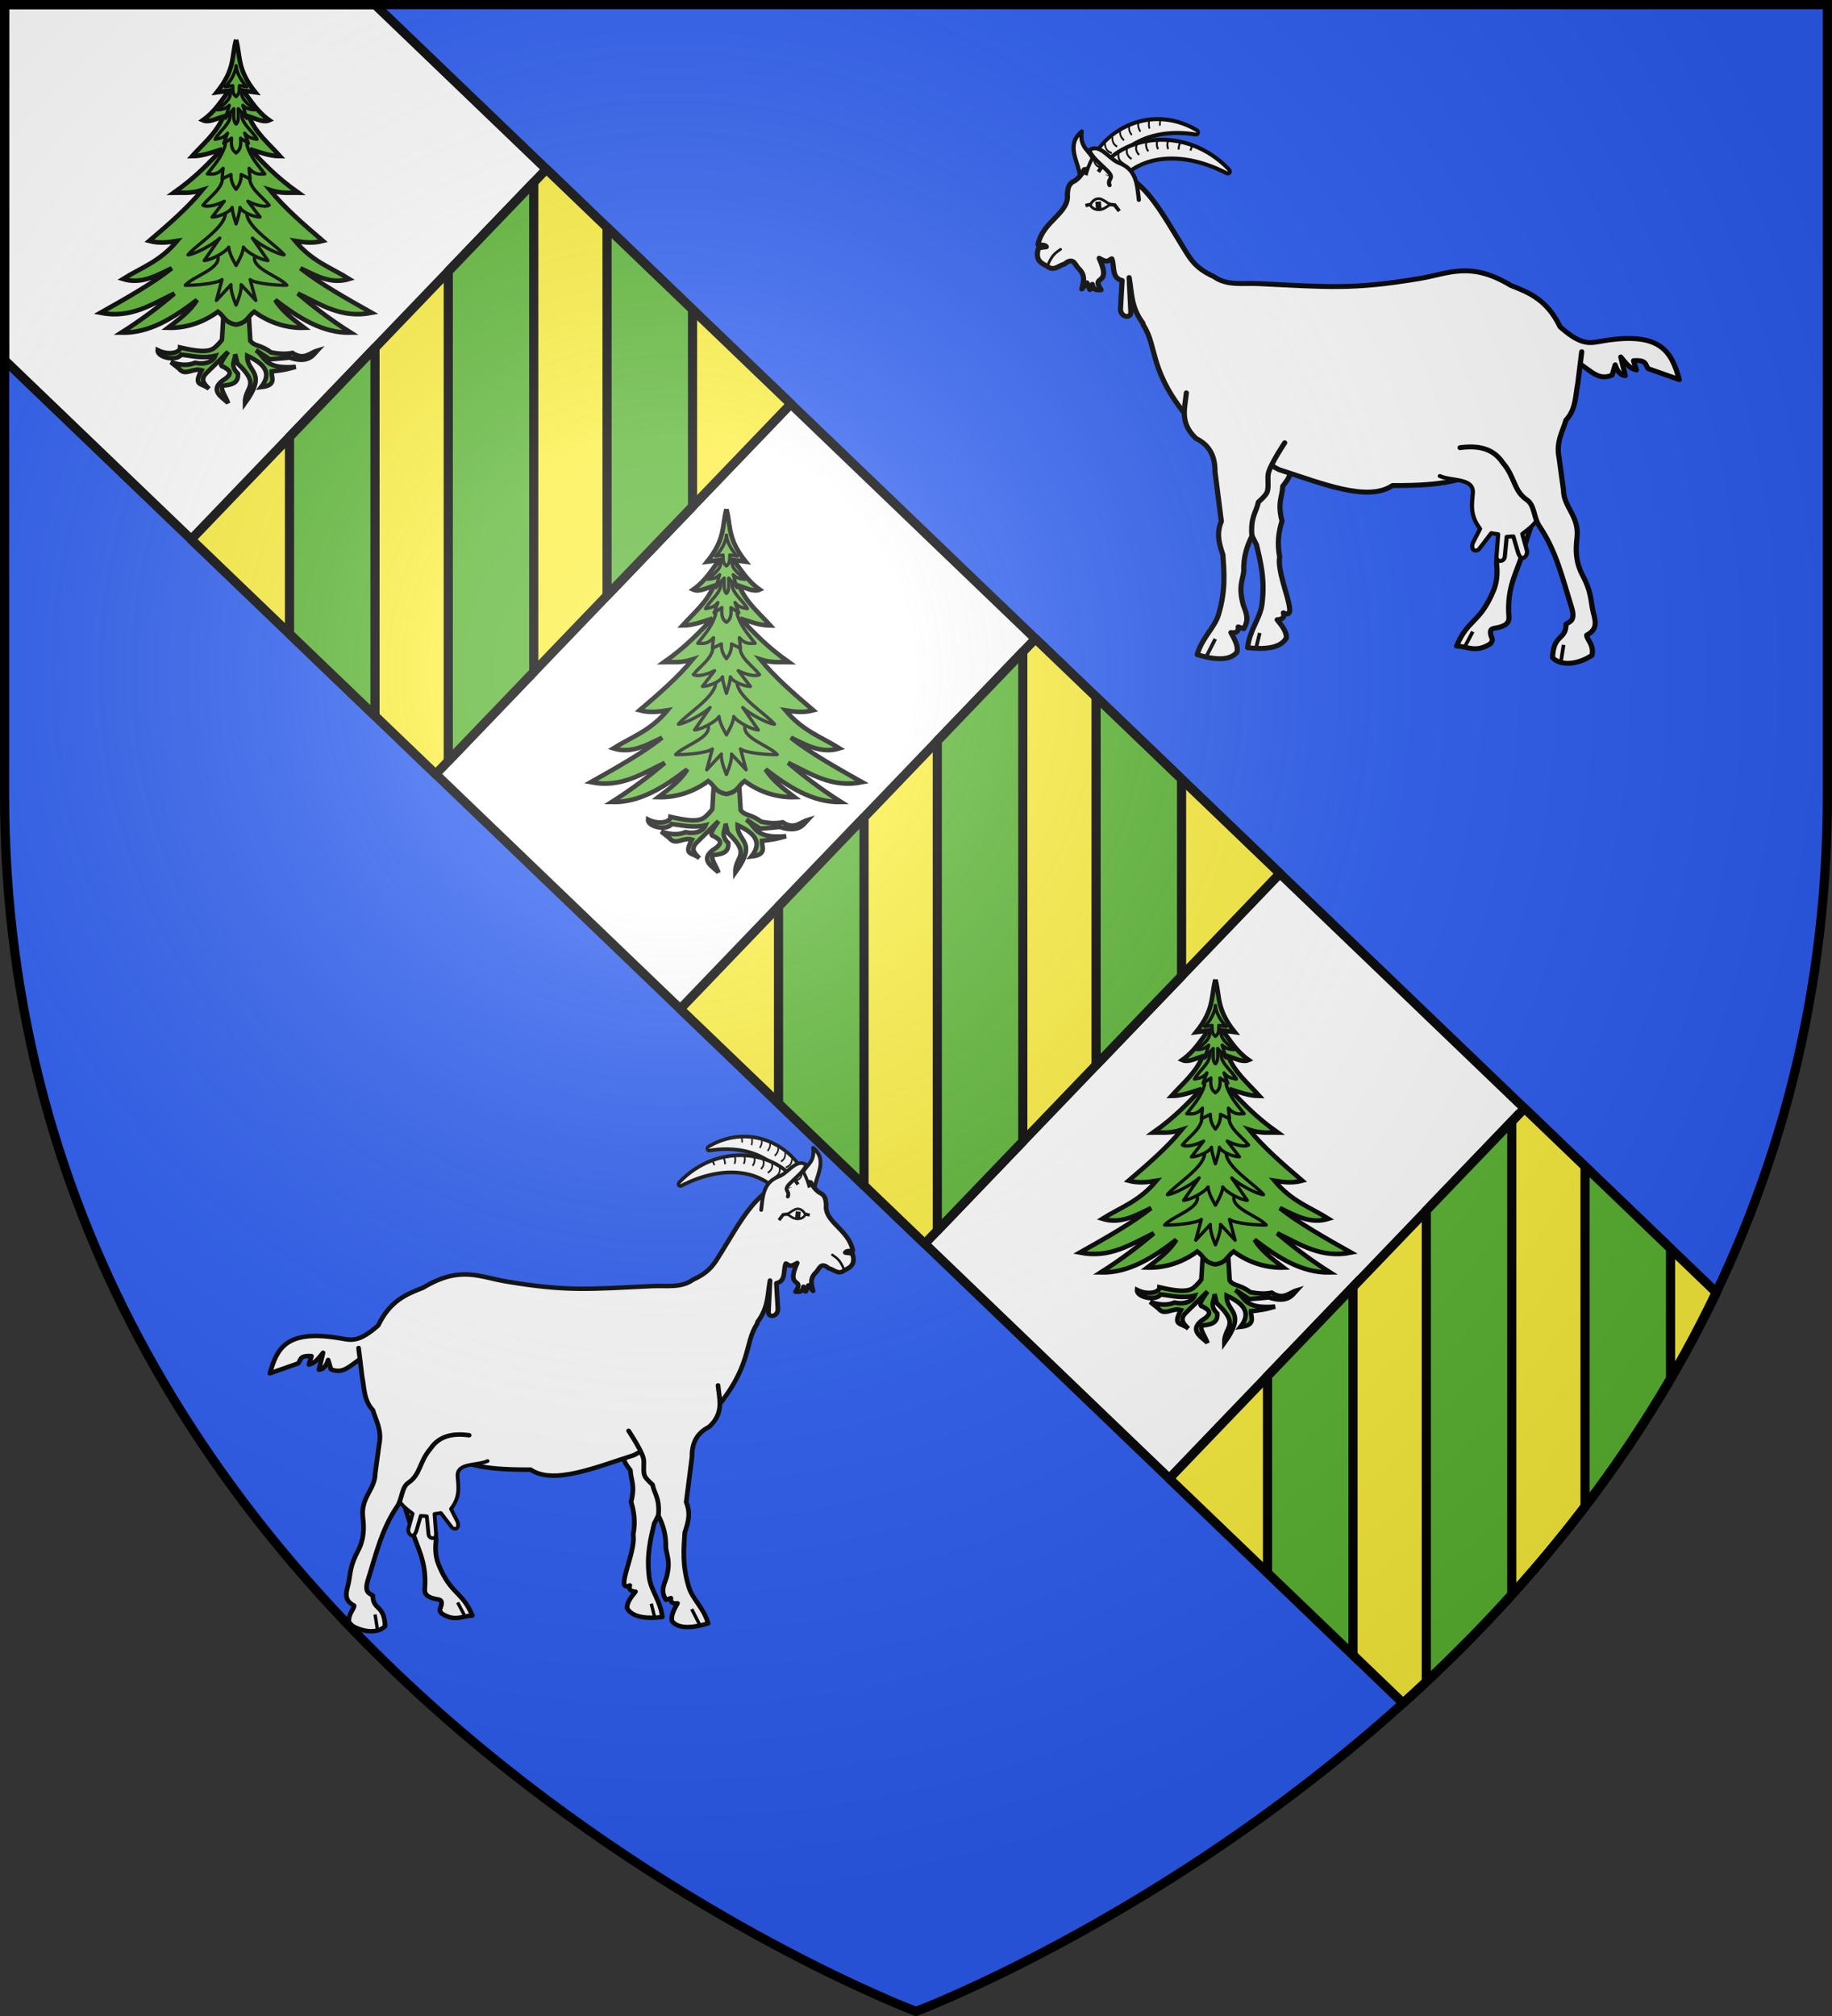
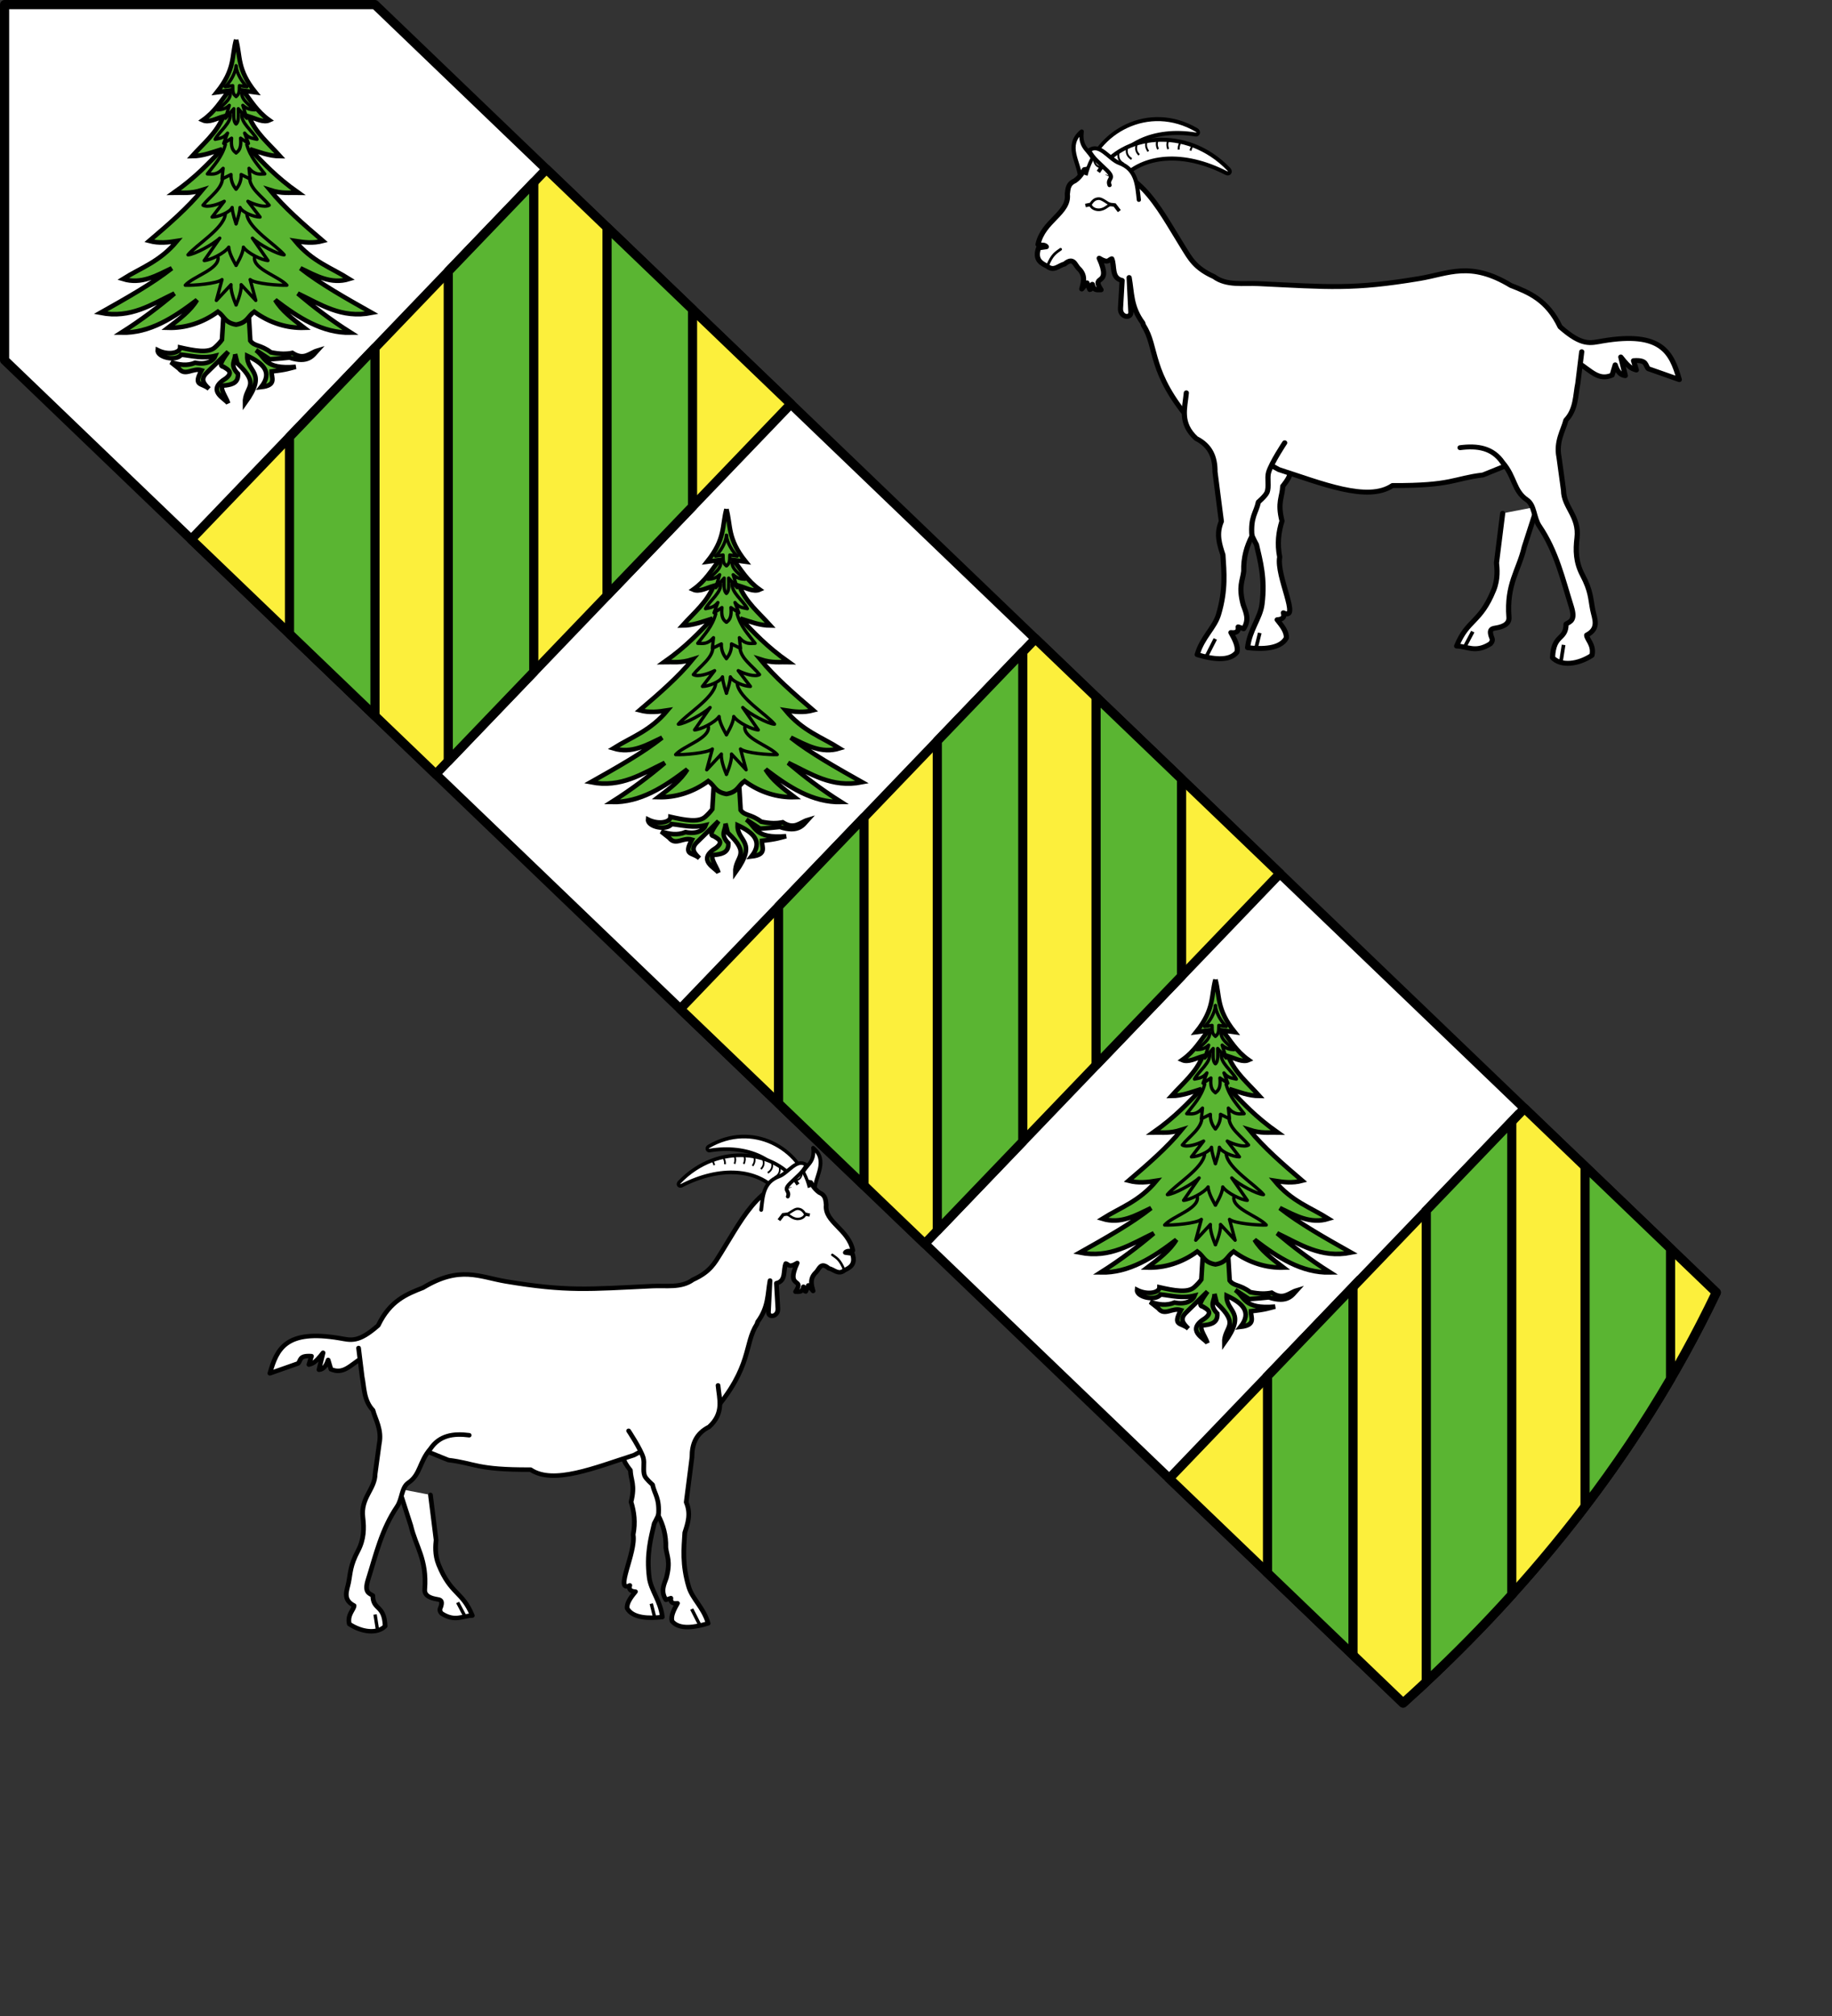
<svg xmlns="http://www.w3.org/2000/svg" xmlns:xlink="http://www.w3.org/1999/xlink" width="600" height="660" version="1.0">
  <rect width="100%" height="100%" fill="#333333" stroke="none" />
  <defs>
    <radialGradient id="a" cx="-80" cy="-80" r="405" gradientUnits="userSpaceOnUse">
      <stop offset="0" style="stop-color:#fff;stop-opacity:.31" />
      <stop offset=".19" style="stop-color:#fff;stop-opacity:.25" />
      <stop offset=".6" style="stop-color:#6b6b6b;stop-opacity:.125" />
      <stop offset="1" style="stop-color:#000;stop-opacity:.125" />
    </radialGradient>
-     <path id="b" d="M-298.5-298.5h597V-40C298.5 246.31 0 358.5 0 358.5S-298.5 246.31-298.5-40z" />
  </defs>
  <g transform="translate(300 300)">
    <use xlink:href="#b" width="600" height="660" style="fill:#2b5df2" />
    <path d="M-298.5-298.5v116.406l458.031 439.625c38.549-34.76 76.207-79.17 102.563-134.375L-177.22-298.5z" style="opacity:1;fill:#fff;fill-opacity:1;stroke:#000;stroke-width:3;stroke-linecap:butt;stroke-linejoin:round;stroke-miterlimit:4;stroke-dasharray:none;stroke-opacity:1" />
    <path d="M-34.721-92.657h111v168h-111z" style="fill:#fcef3c;fill-opacity:1;stroke:#000;stroke-width:3;stroke-linecap:butt;stroke-linejoin:round;stroke-miterlimit:4;stroke-dasharray:none;stroke-opacity:1" transform="rotate(43.825)" />
    <path d="M199.281 62.844 82.938 184.03l76.593 73.532c38.56-34.767 76.203-79.214 102.563-134.438z" style="fill:#fcef3c;fill-opacity:1;stroke:#000;stroke-width:3;stroke-linecap:butt;stroke-linejoin:round;stroke-miterlimit:4;stroke-dasharray:none;stroke-opacity:1" />
    <path d="M-256.721-92.657h111v168h-111z" style="fill:#fcef3c;fill-opacity:1;stroke:#000;stroke-width:3;stroke-linecap:butt;stroke-linejoin:round;stroke-miterlimit:4;stroke-dasharray:none;stroke-opacity:1" transform="rotate(43.825)" />
    <path d="m-125.187-240.312-28 29.156v160.312l28-29.187zm24 14.75v120.53l28-29.156v-64.5zm-76 39.437-28 29.188V-92.5l28 26.875zM34.976-86.587l-28 29.156v160.313l28-29.188zm24 14.75V48.694l28-29.156v-64.5zm-76 39.438-28 29.187v64.438l28 26.875z" style="fill:#5ab532;fill-opacity:1;stroke:#000;stroke-width:3;stroke-linecap:butt;stroke-linejoin:round;stroke-miterlimit:4;stroke-dasharray:none;stroke-opacity:1" />
    <path d="m195.125 67.125-28 29.156v154.282c9.485-8.906 18.867-18.388 28-28.5zm24 14.75v111.313c9.95-13.073 19.367-26.986 28-41.782V108.75zm-76 39.438-28 29.187v64.438l28 26.875z" style="fill:#5ab532;stroke:#000;stroke-width:3;stroke-opacity:1" />
  </g>
  <g transform="translate(300 300)">
    <g id="c">
      <path d="m-179.853 169.933 1.755 14.75c-.155 1.63-.485 4.776.79 8.08 3.815 9.884 7.405 8.66 10.513 16.677-3.073.067-5.358 2.135-9.564-.673-.965-1.096-.41-1.66-.207-2.375.555-1.962-.25-2.138-1.276-2.319-1.426-.25-3.967-.867-3.795-3.174.74-9.957-2.787-13.92-4.341-20.926l-3.696-12.028M-122.077 143.06s2.767 6.522 3.12 9.542c.207 1.78-.881 4.215-.488 5.956.259 1.147 1.952 3.296 1.952 3.296.13 3.367 1.561 4.718.213 10.375.969 3.237 1.4 6.714.649 10.72 1.017 5.656-6.006 19.22-1.04 16.6-.364 1.17.042 1.948 1.766 2.055-1.421 1.842-2.77 3.68-2.597 5.451 1.724 3.275 6.815 3.373 10.98 2.867-.575-5.341-3.59-8.74-4.088-12.935-.912-7.671.482-12.788 1.563-17.716 1.439-2.874 2.915-5.732 1.995-9.719l4.087-14.185c.622-4.136 2.415-7.405 6.823-8.737 5.41-3.615 4.542-8.332 4.864-12.84" style="fill:#fff;fill-opacity:1;stroke:#000;stroke-width:1.464;stroke-linecap:round;stroke-linejoin:round;stroke-miterlimit:4;stroke-dasharray:none;stroke-opacity:1" transform="matrix(1.05 0 0 1 29.825 19.469)" />
      <path d="m-64.357 69.907 3.047 2.882 1.27-2.814c.283-4.596 4.331-9.444-.454-13.7.855 6.913-4.771 5.112-3.863 13.632" style="fill:#fff;fill-opacity:1;stroke:#000;stroke-width:1.188;stroke-linecap:round;stroke-linejoin:round;stroke-miterlimit:4;stroke-dasharray:none;stroke-opacity:1" transform="matrix(1.05 0 0 1 29.825 19.469)" />
      <path d="M-201.299 125.13c-3.715 2.505-5.78 5.4-9.595 3.673l-.872-3.055c-.584 1.888-1.463 3.124-2.864 3.214l1.28-5.56c-2.67 3.63-3.425 3.517-4.42 3.875l.809-2.77c-3.943-.313-3.262 1.385-4.18 2.387l-8.797 3.245c2.179-8.076 5.01-14.462 21.728-11.508 3.508.62 5.771 1.646 12.061-4.182 3.673-8.063 8.815-10.227 13.972-12.333 11.54-7.327 17.62-3.516 25.858-2.067 19.02 3.345 25.874 2.517 45.686 1.527 4.346-.218 9.006.71 12.64-2.083 5.42-2.566 6.77-5.429 8.716-8.696 7.287-12.23 13.306-26.134 28.042-23.159 1.144 2.068 1.952 2.784 2.722 3.35 2.075.935 1.912 2.661 2.1 3.972-.62 5.681 6.947 7.952 8.313 14.962-.251.526-1.746-.283-2.359.688l2.189.315c1.271 3.816-1.073 4.712-2.463 5.49-1.903 1.636-3.274-.314-4.884-.658-2.542-2.266-2.929.21-3.958 1.272-2.086 2.055-1.442 4.177-.926 6.143l-1.48-1.834-.814 1.999c-.528-.044-.753-1.06-.709-1.557.029-.326-.03.836-.63 1.358-.514.448-1.552.245-1.844.28 3.061-4.804-3.244-.69.53-9.406-2.653 1.699-2.654.422-3.568.168-.888 2.208.202 5.71-2.931 6.45l.455 8.289c.15 2.72-2.999 3.206-2.935 1.144l.487-10.3c-.798 4.412-.39 8.6-3.859 13.51l-.203.713c-4.084 6.548-1.354 13.86-13.738 28.872l-24.645 14.06c-12.129 4.079-25.146 9.758-32.225 4.747-17.024.081-17.217-2.082-25.665-3.145l-15.476-6.572" style="fill:#fff;fill-opacity:1;stroke:#000;stroke-width:1.464;stroke-linecap:round;stroke-linejoin:round;stroke-miterlimit:4;stroke-dasharray:none;stroke-opacity:1" transform="matrix(1.05 0 0 1 29.825 19.469)" />
      <path d="M-244.163-294.27c17.733-18.905 49.8-21.211 83.23-4.96 1.677.815 4.128-.653 1.752-2.987-33.546-32.952-84.19-25.68-102.357 2.053" style="opacity:1;fill:#fff;fill-opacity:1;stroke:#000;stroke-width:3;stroke-linecap:butt;stroke-linejoin:round;stroke-miterlimit:4;stroke-dasharray:none;stroke-opacity:1" transform="matrix(-.324 -.124 -.105 .38 -151.19 170.416)" />
      <path d="M-551.95-610.273c-.195 3.226.305 6.253 4.941 8.096" style="fill:none;stroke:#000;stroke-width:1.5;stroke-linecap:butt;stroke-linejoin:miter;stroke-miterlimit:4;stroke-dasharray:none;stroke-opacity:1" transform="matrix(-.324 -.124 -.105 .38 -280.15 247.461)" />
-       <path d="M-545.72-614.635c-.476 3.197-.241 6.256 4.216 8.497M-538.922-618.543c-.752 3.143-.785 6.21 3.46 8.831M-531.277-621.155c-.936 2.805-1.267 5.6 1.749 8.338M-523.648-622.828c-.851 2.552-.604 4.7 1.313 7.397M-515.045-623.729c-1.097 2.46-.62 4.647.354 6.702M-497.3-621.98c-1.082 2.477-1.338 3.779-1.129 5.235M-506.493-623.798c-1.305 2.374-1.023 4.575-.231 6.708M-487.748-619.61c-.847 1.585-1.298 2.824-1.485 3.614" style="fill:none;stroke:#000;stroke-width:1.5;stroke-linecap:butt;stroke-linejoin:miter;stroke-miterlimit:4;stroke-dasharray:none;stroke-opacity:1;display:inline" transform="matrix(-.324 -.124 -.105 .38 -280.15 247.461)" />
      <path d="M-244.163-294.27c17.733-18.905 49.8-21.211 83.23-4.96 1.677.815 4.128-.653 1.752-2.987-33.546-32.952-84.19-25.68-102.357 2.053" style="opacity:1;fill:#fff;fill-opacity:1;stroke:#000;stroke-width:3;stroke-linecap:butt;stroke-linejoin:round;stroke-miterlimit:4;stroke-dasharray:none;stroke-opacity:1" transform="matrix(-.379 0 0 .4 -137.767 207.85)" />
      <path d="M-551.95-610.273c-.195 3.226.305 6.253 4.941 8.096" style="fill:none;stroke:#000;stroke-width:1.5;stroke-linecap:butt;stroke-linejoin:miter;stroke-miterlimit:4;stroke-dasharray:none;stroke-opacity:1" transform="matrix(-.379 0 0 .4 -251.482 327.85)" />
      <path d="M-545.72-614.635c-.476 3.197-.241 6.256 4.216 8.497M-538.922-618.543c-.752 3.143-.785 6.21 3.46 8.831M-531.277-621.155c-.936 2.805-1.267 5.6 1.749 8.338M-523.648-622.828c-.851 2.552-.604 4.7 1.313 7.397M-515.045-623.729c-1.097 2.46-.62 4.647.354 6.702M-497.3-621.98c-1.082 2.477-1.338 3.779-1.129 5.235M-506.493-623.798c-1.305 2.374-1.023 4.575-.231 6.708M-487.748-619.61c-.847 1.585-1.298 2.824-1.485 3.614" style="fill:none;stroke:#000;stroke-width:1.5;stroke-linecap:butt;stroke-linejoin:miter;stroke-miterlimit:4;stroke-dasharray:none;stroke-opacity:1;display:inline" transform="matrix(-.379 0 0 .4 -251.482 327.85)" />
-       <path d="M-162.028 158.84c-3.226 1.586-9.682.445-9.363 5.049.23 3.317.928 6.593-2.056 10.635l2.07 4.274c.741 2.768-1.432 2.54-1.957 1.54l-3.281-4.492-1.957.317.47 6.48c.131 1.931-2.065 1.889-2.343.294l-.55-6.006-1.876-.152-1.371 4.933c-1.05 3.109-2.859.708-2.483-.708l1.312-4.937c-3.527-2.786-3.934-3.448-5.383-6.553l3.232-27.725" style="fill:#fff;fill-opacity:1;stroke:#000;stroke-width:1.188;stroke-linecap:round;stroke-linejoin:round;stroke-miterlimit:4;stroke-dasharray:none;stroke-opacity:1" transform="matrix(1.05 0 0 1 29.825 19.469)" />
      <path d="M-50.733 96.416c-1.385-3.677-2.558-4.1-3.766-5.064" style="fill:none;fill-opacity:1;stroke:#000;stroke-width:.784;stroke-linecap:round;stroke-linejoin:round;stroke-miterlimit:4;stroke-dasharray:none;stroke-opacity:1" transform="matrix(1.05 0 0 1 29.825 19.469)" />
      <path d="M-62.933 78.02c-.198.92-1.21 1.65-2.608 1.575-1.505-.197-2.056-1.031-3.08-1.55 1.061-.594 2.258-1.689 3.179-1.768 1.338-.035 1.93.845 2.509 1.743z" style="fill:#fff;fill-opacity:1;stroke:#000;stroke-width:.784;stroke-miterlimit:4;stroke-dasharray:none;stroke-opacity:1" transform="matrix(1.05 0 0 1 29.825 19.469)" />
-       <path d="m-65.124 77.153-.213 2.204" style="fill:none;fill-opacity:1;stroke:#000;stroke-width:1.567;stroke-linecap:butt;stroke-linejoin:miter;stroke-miterlimit:4;stroke-dasharray:none;stroke-opacity:1" transform="matrix(1.05 0 0 1 29.825 19.469)" />
      <path d="m-62.933 78.02 1.39.308M-68.254 77.979l-1.573.19-1.323 1.818" style="fill:none;fill-opacity:1;stroke:#000;stroke-width:1.045;stroke-linecap:butt;stroke-linejoin:miter;stroke-miterlimit:4;stroke-dasharray:none;stroke-opacity:1" transform="matrix(1.05 0 0 1 29.825 19.469)" />
      <path d="M-118.047 148.945s3.747 5.89 4.567 8.797c.483 1.712-.207 4.32.453 5.96.435 1.08 2.439 2.87 2.439 2.87.656 3.29 2.277 4.345 1.836 10.176 1.461 3.001 2.43 6.343 2.318 10.432.328 2.893 1.535 4.437.157 9.944-.741 2.209-1.847 4.324-.126 7.164l1.547-.56c-.175 1.222.347 1.91 2.061 1.684-1.11 2.087-2.15 4.157-1.703 5.868 2.212 2.894 7.24 2.01 11.262.71-1.403-5.149-4.905-7.915-6.053-11.951-2.1-7.38-1.53-12.686-1.237-17.747.967-3.109 1.973-6.207.442-9.956l1.802-14.755c-.035-4.194 1.218-7.759 5.35-9.918 4.761-4.601 3.167-9.08 2.778-13.581M-167.77 150.398c-4.88-.664-9.242-.012-12.103 4.454-3.515 4.29-3.04 8.38-6.855 11.09-2.205 1.566-1.892 5.266-3.518 7.788-4.875 7.559-6.615 15.78-9.06 23.921-1.272 4.231.325 4.473 1.475 5.243.032 4.928 3.592 2.825 3.836 10.007-2.438 2.626-7.26 2.014-11.171-.693-.711-3.06 1.515-4.791 1.491-6.025-3.694-2.01-2.206-4.921-1.711-7.548.621-3.296.47-5.504 2.902-10.336 1.93-3.836 1.966-7.418 1.554-10.987-.753-6.508 3.796-9.198 3.817-14.236l1.276-9.804c.915-4.725-1.202-7.995-1.947-11.063-2.932-3.22-2.698-7.54-3.382-10.94l-1.105-9.422" style="fill:#fff;fill-opacity:1;stroke:#000;stroke-width:1.464;stroke-linecap:round;stroke-linejoin:round;stroke-miterlimit:4;stroke-dasharray:none;stroke-opacity:1" transform="matrix(1.05 0 0 1 29.825 19.469)" />
      <path d="m-95.753 212.697-2.611-5.38M-109.892 210.124l-1.084-4.578M-169.046 209.77l-2.326-4.618M-196.343 214.319l-.786-5.23" style="fill:#fff;fill-opacity:1;stroke:#000;stroke-width:1.045;stroke-linecap:butt;stroke-linejoin:miter;stroke-miterlimit:4;stroke-dasharray:none;stroke-opacity:1" transform="matrix(1.05 0 0 1 29.825 19.469)" />
      <path d="M-68.386 72.275c.804-2.097-1.75-1.789.737-4.393 2.251-2.358 3.812-3.436 5.074-5.946-3.01-2.397-5.67 2.627-8.566 3.751-4.957 1.926-5.059 6.51-5.551 10.965" style="fill:#fff;fill-opacity:1;stroke:#000;stroke-width:1.188;stroke-linecap:round;stroke-linejoin:round;stroke-miterlimit:4;stroke-dasharray:none;stroke-opacity:1" transform="matrix(1.05 0 0 1 29.825 19.469)" />
    </g>
    <use xlink:href="#c" width="600" height="660" transform="matrix(-1.1 0 0 1.1 17.217 -340.292)" />
    <g id="d">
      <path d="m205.375 750.75-2.281 37.844c-1.411 2.023-3.297 4.056-5.844 6.343-5.454 4.823-16.757 2.612-28.406 0-.034 4.533-9.784 6.533-18.375 2.188-.605 5.828 15.117 9.511 19.312 3.688 9.1.96 17.674 3.468 27.938.937-1.35 3.62-6.656 7.665-16.563 5.688-6.63 2.761-13.275 1.658-19.906-.47l6.625 5.22c5.127 6.652 11.304-.887 18.5 1.406-7.233 13.409.193 9.976 6.156 15.156-4.299-4.18-7.444-7.747-1.906-13.156l17.531-17.157c-3.842 5.58-8.483 11.616-3.781 12.313 3.069 2.055 8.538 4.227 1.875 9.469-16.474 10.074-.62 16.428 1.906 20.375-1.587-5.492-9.342-14.836-1.906-14.688 5.738-.735 10.446-2.486 9.938-9.468-7.338-7.551-1.781-10.802-2.344-16.094l1.875 7.562c19.753 18.62 5.817 18.806 6.156 32.688 18.879-26.126 1.476-24.884 1.906-38.844 12.872 6.003 21.055 13.327 11.375 25.594 13.1-1.466 8.356-7.823 8.531-12.813 12.088-1.263 14.926-2.518 19.875-3.781-26.422 2.245-24.49-7.91-32.718-13.625l11.406 7.469c7.155-.474 11.337-.933 16.094-1.407 15.543 5.153 19.4-2.032 22.75-5.687-6.142 1.825-10.741 8.198-20.375 1.875-4.848.993-10.214 1.007-17.531-.469-8.82-6.624-13.378-4.626-16.907-9.531L224 750.75l-9.344 1.344z" style="fill:#5ab532;fill-opacity:1;fill-rule:nonzero;stroke:#000;stroke-width:3.75;marker:none;stroke-miterlimit:4;stroke-dasharray:none;stroke-opacity:1;visibility:visible;display:inline;overflow:visible" transform="matrix(.4 0 0 .4 -308.54 -504.211)" />
      <path d="M214.647 543.119c-3.761 13.637-.583 23.99-15.806 42.975l10.069-1.35c-6.535 8.188-11.083 16.773-21.488 24.187 4.919 2.187 11.01-1.334 16.707-3.037-5.29 13.384-16.291 22.191-25.482 32.456 8.81-.057 16.569-3.236 24.582-5.681-11.188 11.412-21.006 22.517-39.488 35.55 7.197-.173 12.973 1.097 23.288-2.194-11.79 14.44-27.532 28.074-43.482 41.681 8.124 2.165 15.491 1.224 22.782.057-14.095 16.995-29.41 21.756-44.269 31.106 15.056 4.616 27.329-2.788 39.937-8.775-16.123 12.7-37.307 24.575-58.387 36.45 24.991 4.93 42.032-7.047 60.581-15.806-12.653 10.681-26.604 21.38-43.481 32.062 23.25.5 42.864-12.22 61.931-26.775-5.137 8.715-14.464 15.722-23.737 22.781 13.91.398 28.137-3.846 40.893-13.162 5.459 3.924 5.5 8.986 14.85 10.575 9.351-1.589 9.392-6.65 14.85-10.575 12.757 9.316 26.984 13.56 40.894 13.162-9.273-7.06-18.544-14.066-23.681-22.78 19.068 14.554 38.626 27.274 61.875 26.774-16.877-10.681-30.772-21.38-43.425-32.062 18.55 8.76 35.59 20.735 60.581 15.806-21.08-11.875-42.263-23.75-58.387-36.45 12.609 5.987 24.881 13.391 39.937 8.775-14.86-9.35-30.174-14.11-44.269-31.106 7.291 1.167 14.602 2.108 22.725-.057-15.95-13.607-31.635-27.241-43.425-41.68 10.315 3.29 16.035 2.02 23.232 2.193-18.482-13.033-28.3-24.138-39.488-35.55 8.013 2.445 15.773 5.624 24.581 5.681-9.19-10.265-20.134-19.072-25.425-32.456 5.696 1.703 11.732 5.224 16.65 3.037-10.404-7.414-14.952-15.999-21.487-24.187l10.069 1.35c-15.223-18.985-12.044-29.338-15.807-42.975z" style="fill:#5ab532;fill-opacity:1;stroke:#000;stroke-width:3.75;stroke-linejoin:miter;stroke-miterlimit:4;stroke-dasharray:none;stroke-opacity:1;display:inline" transform="matrix(.4 0 0 .4 -308.54 -504.211)" />
      <path d="M209.953 586.609c.393 5.66-6.469 10.085-10.512 13.824 3.35-.152 6.265-.63 9.677-3.687l-3.226 10.599 6.912-7.834c.041 5.468-.619 10.601 1.841 12.442M214.645 564.416c.397 5.957 4.885 13.378 8.928 17.117l-6.163-.922c-.041 5.468-.305 7.001-2.765 8.842" style="fill:none;stroke:#000;stroke-width:2.7;stroke-linecap:round;stroke-linejoin:round;stroke-miterlimit:4;stroke-dasharray:none;stroke-opacity:1;display:inline" transform="matrix(.4 0 0 .4 -308.54 -504.211)" />
      <path d="M209.867 603.364c1.312 7.816-9.089 14.526-12.356 21.197 3.38-.867 6.759-.728 10.138-5.07l-3.14 8.449 6.452-4.3c-.599 6.839.618 10.027 3.684 11.98" style="fill:none;stroke:#000;stroke-width:2.7;stroke-linecap:round;stroke-linejoin:round;stroke-miterlimit:4;stroke-dasharray:none;stroke-opacity:1;display:inline" transform="matrix(.4 0 0 .4 -308.54 -504.211)" />
      <path d="M205.892 628.785c-3.004 10.7-9.345 17.01-14.745 24.115 3.988.026 7.741 1.226 12.902-4.608l-.922 8.755 7.373-3.686c-.232 5.115 1.757 9.32 4.145 11.98M225.707 655.46c-.258 9.442 10.5 15.918 16.041 23.04-3.786 2.212-12.447-.675-17.424-3.226l9.965 12.903c-4.859.043-14.625-3.836-16.416-7.834-.08 4.455-3.226 13.363-3.226 13.363" style="fill:none;stroke:#000;stroke-width:2.7;stroke-linecap:round;stroke-linejoin:round;stroke-miterlimit:4;stroke-dasharray:none;stroke-opacity:1;display:inline" transform="matrix(.4 0 0 .4 -308.54 -504.211)" />
      <path d="M203.588 655.46c.258 9.442-10.5 15.918-16.041 23.04 3.786 2.212 12.447-.675 17.424-3.226l-9.965 12.903c4.858.043 14.624-3.836 16.416-7.834.08 4.455 3.225 13.363 3.225 13.363M223.489 686.177c1.711 11.657 23.972 24.884 30.528 32.909-5.069-.138-20.938-8.631-26.006-13.652l12.73 18.346c-4.852-.255-16.478-5.813-20.103-10.973-.072 5.38-5.99 14.9-5.99 14.9" style="fill:none;stroke:#000;stroke-width:2.7;stroke-linecap:round;stroke-linejoin:round;stroke-miterlimit:4;stroke-dasharray:none;stroke-opacity:1;display:inline" transform="matrix(.4 0 0 .4 -308.54 -504.211)" />
      <path d="M205.806 686.177c-1.712 11.657-23.973 24.884-30.528 32.909 5.069-.138 20.937-8.631 26.006-13.652l-12.73 18.346c4.852-.255 16.478-5.813 20.103-10.973.071 5.38 5.99 14.9 5.99 14.9M229.7 721.4c-.871 9.506 20.302 15.44 26.535 22.578-6.452.308-26.074-1.228-30.068-4.608l4.608 17.05-11.98-12.902c.58 6.184-4.148 16.588-4.148 16.588" style="fill:none;stroke:#000;stroke-width:2.7;stroke-linecap:round;stroke-linejoin:round;stroke-miterlimit:4;stroke-dasharray:none;stroke-opacity:1;display:inline" transform="matrix(.4 0 0 .4 -308.54 -504.211)" />
      <path d="M199.902 721.4c.871 9.506-20.61 15.44-26.842 22.578 6.451.308 26.074-1.228 30.067-4.608l-4.608 17.05 11.981-12.902c-.58 6.184 4.147 16.588 4.147 16.588M223.398 628.785c3.004 10.7 9.345 17.01 14.746 24.115-3.988.026-7.742 1.226-12.903-4.608l.922 8.755-7.373-3.686c.233 5.115-1.757 9.32-4.145 11.98" style="fill:none;stroke:#000;stroke-width:2.7;stroke-linecap:round;stroke-linejoin:round;stroke-miterlimit:4;stroke-dasharray:none;stroke-opacity:1;display:inline" transform="matrix(.4 0 0 .4 -308.54 -504.211)" />
      <path d="M219.424 603.364c-1.313 7.816 9.088 14.526 12.355 21.197-3.38-.867-6.758-.728-10.138-5.07l3.14 8.449-6.452-4.3c.599 6.839-.617 10.027-3.684 11.98" style="fill:none;stroke:#000;stroke-width:2.7;stroke-linecap:round;stroke-linejoin:round;stroke-miterlimit:4;stroke-dasharray:none;stroke-opacity:1;display:inline" transform="matrix(.4 0 0 .4 -308.54 -504.211)" />
      <path d="M219.337 586.609c-.393 5.66 6.47 10.085 10.512 13.824-3.349-.152-6.264-.63-9.676-3.687l3.225 10.599-6.912-7.834c-.04 5.468.619 10.601-1.84 12.442M214.645 564.416c-.397 5.957-4.884 13.378-8.928 17.117l6.163-.922c.042 5.468.306 7.001 2.765 8.842" style="fill:none;stroke:#000;stroke-width:2.7;stroke-linecap:round;stroke-linejoin:round;stroke-miterlimit:4;stroke-dasharray:none;stroke-opacity:1;display:inline" transform="matrix(.4 0 0 .4 -308.54 -504.211)" />
    </g>
    <use xlink:href="#d" width="600" height="660" transform="translate(160.596 153.664)" />
    <use xlink:href="#d" width="600" height="660" transform="translate(320.749 307.668)" />
  </g>
  <use xlink:href="#b" width="600" height="660" style="fill:url(#a)" transform="translate(300 300)" />
  <use xlink:href="#b" width="600" height="660" style="fill:none;stroke:#000;stroke-width:3" transform="translate(300 300)" />
</svg>